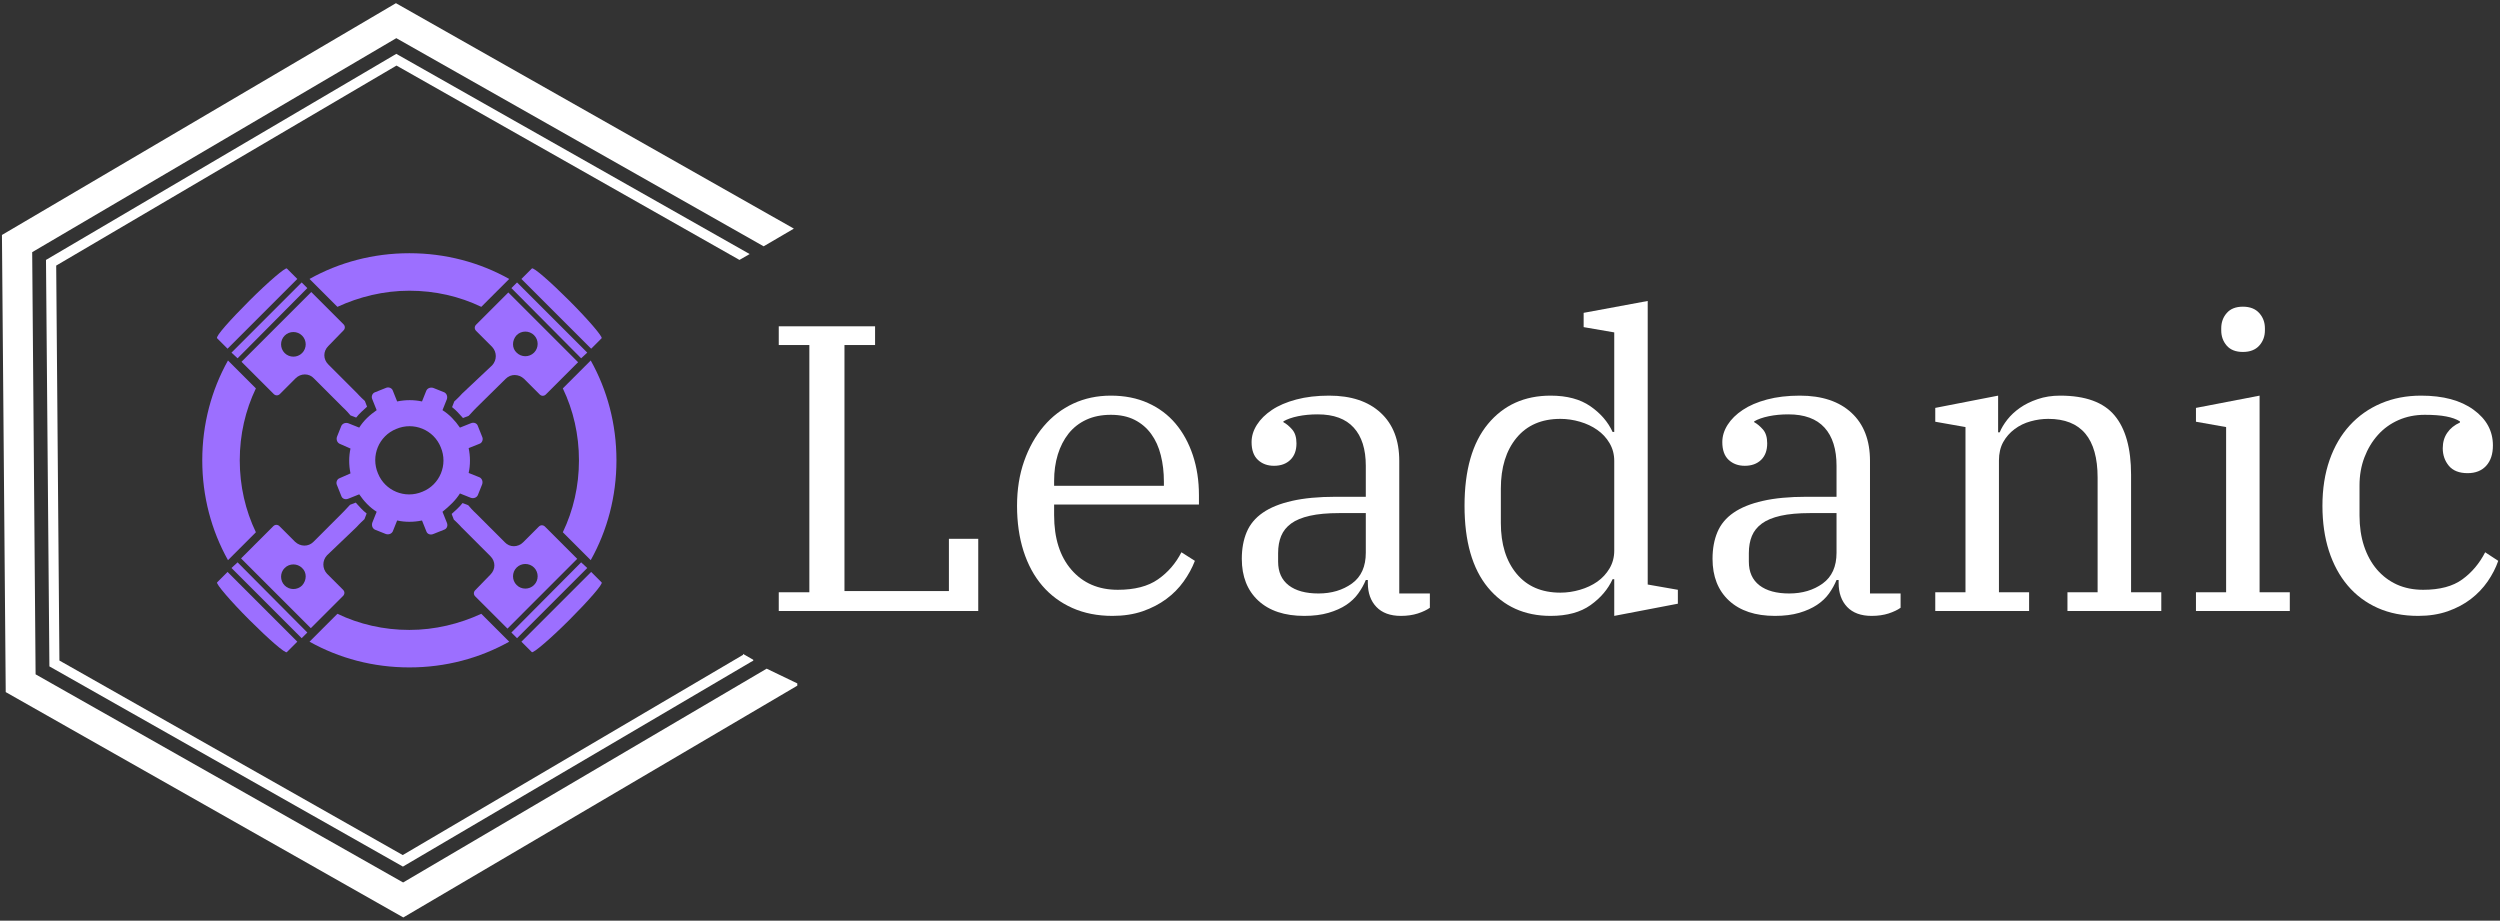
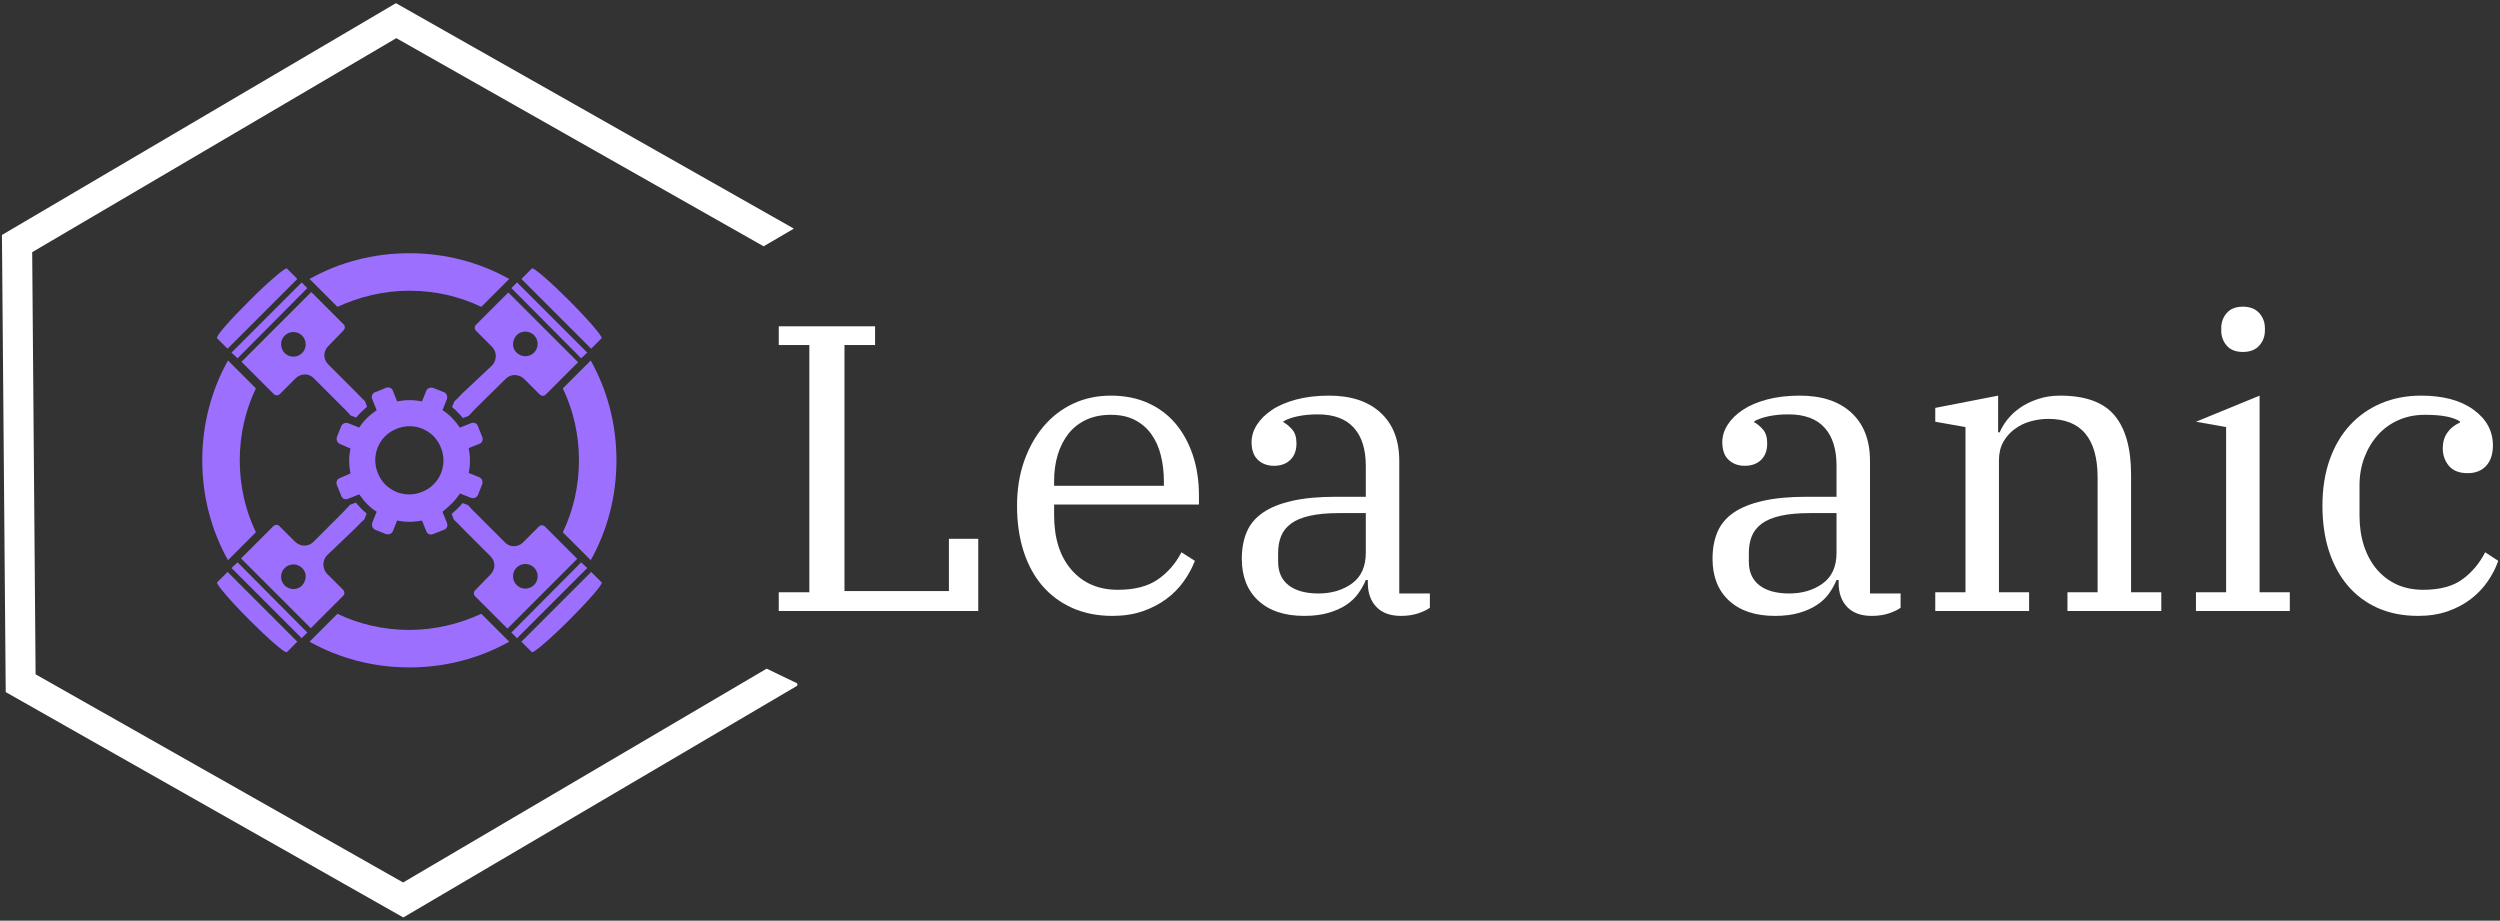
<svg xmlns="http://www.w3.org/2000/svg" width="315" height="116" viewBox="0 0 315 116" fill="none">
  <rect x="0" y="0" width="315" height="116" fill="#333333" stroke="none" />
  <path d="M96.601 84.251L50.793 111.192L4.485 84.965L4.056 31.773L49.935 4.808L96.22 31.035L100.007 28.819V28.795L49.888 0.401L0.245 29.605L0.721 87.205L50.817 115.599L100.46 86.395V86.109L96.601 84.251Z" fill="white" />
-   <path d="M93.623 82.393V82.512L50.745 107.738L7.486 83.227L7.081 33.464L49.959 8.262L93.171 32.75L94.457 32.011L50.269 6.975L49.935 6.785L5.795 32.75L6.224 83.965L50.769 109.191L94.6 83.417L94.91 83.25V83.131L93.623 82.393Z" fill="white" />
  <path d="M98.124 76.986V74.626H101.979V43.474H98.124V41.114H110.259V43.474H106.403V74.474H119.563V67.89H123.259V76.986H98.124Z" fill="white" />
  <path d="M140.171 77.602C138.289 77.602 136.601 77.268 135.107 76.602C133.619 75.935 132.361 75.002 131.331 73.802C130.302 72.602 129.513 71.146 128.963 69.434C128.419 67.722 128.147 65.82 128.147 63.73C128.147 61.671 128.446 59.794 129.043 58.098C129.641 56.402 130.462 54.938 131.507 53.706C132.553 52.474 133.795 51.522 135.235 50.85C136.675 50.183 138.251 49.85 139.963 49.85C141.713 49.85 143.273 50.159 144.643 50.778C146.014 51.391 147.171 52.255 148.115 53.37C149.054 54.484 149.782 55.812 150.299 57.354C150.811 58.895 151.067 60.575 151.067 62.394V63.57H132.819V64.906C132.819 67.823 133.547 70.119 135.003 71.794C136.459 73.474 138.406 74.314 140.843 74.314C142.966 74.314 144.651 73.876 145.899 73.002C147.153 72.132 148.139 70.994 148.859 69.586L150.555 70.666C150.214 71.556 149.742 72.423 149.139 73.266C148.542 74.103 147.814 74.839 146.955 75.474C146.102 76.108 145.11 76.623 143.979 77.018C142.843 77.407 141.574 77.602 140.171 77.602ZM132.819 60.594V61.21H146.651V60.698C146.651 59.498 146.521 58.383 146.259 57.354C146.003 56.324 145.601 55.434 145.051 54.682C144.507 53.93 143.814 53.338 142.971 52.906C142.134 52.479 141.131 52.266 139.963 52.266C138.801 52.266 137.774 52.471 136.883 52.882C135.993 53.292 135.246 53.874 134.643 54.626C134.046 55.383 133.593 56.266 133.283 57.274C132.974 58.287 132.819 59.394 132.819 60.594Z" fill="white" />
  <path d="M164.331 77.602C161.862 77.602 159.934 76.962 158.547 75.682C157.161 74.396 156.467 72.639 156.467 70.41C156.467 69.14 156.673 68.018 157.083 67.042C157.494 66.066 158.171 65.252 159.115 64.602C160.054 63.951 161.278 63.455 162.787 63.114C164.297 62.767 166.131 62.594 168.291 62.594H172.091V58.69C172.091 56.599 171.585 54.996 170.571 53.882C169.563 52.767 168.049 52.21 166.027 52.21C165.137 52.21 164.313 52.287 163.555 52.442C162.803 52.596 162.187 52.812 161.707 53.09V53.194C162.086 53.396 162.454 53.703 162.811 54.114C163.174 54.524 163.355 55.108 163.355 55.866C163.355 56.756 163.097 57.45 162.579 57.946C162.067 58.442 161.382 58.69 160.523 58.69C159.702 58.69 159.027 58.442 158.499 57.946C157.966 57.45 157.699 56.703 157.699 55.706C157.699 54.954 157.923 54.226 158.371 53.522C158.814 52.823 159.446 52.199 160.267 51.65C161.089 51.1 162.11 50.663 163.331 50.338C164.547 50.012 165.926 49.85 167.467 49.85C170.241 49.85 172.406 50.57 173.963 52.01C175.526 53.45 176.307 55.471 176.307 58.074V74.778H180.163V76.578C179.785 76.85 179.278 77.09 178.643 77.298C178.009 77.5 177.299 77.602 176.515 77.602C175.177 77.602 174.147 77.226 173.427 76.474C172.707 75.722 172.347 74.711 172.347 73.442V73.082H172.091C171.851 73.663 171.534 74.228 171.139 74.778C170.745 75.327 170.241 75.807 169.627 76.218C169.009 76.628 168.262 76.962 167.387 77.218C166.513 77.474 165.494 77.602 164.331 77.602ZM166.131 74.778C167.774 74.778 169.179 74.359 170.347 73.522C171.51 72.679 172.091 71.386 172.091 69.642V64.65H168.747C167.275 64.65 166.043 64.762 165.051 64.986C164.054 65.21 163.265 65.535 162.683 65.962C162.102 66.388 161.683 66.911 161.427 67.53C161.171 68.148 161.043 68.868 161.043 69.69V70.77C161.043 72.071 161.489 73.066 162.379 73.754C163.27 74.436 164.521 74.778 166.131 74.778Z" fill="white" />
-   <path d="M195.379 77.602C192.089 77.602 189.457 76.412 187.483 74.034C185.515 71.65 184.531 68.215 184.531 63.73C184.531 59.239 185.515 55.802 187.483 53.418C189.457 51.039 192.089 49.85 195.379 49.85C197.433 49.85 199.102 50.295 200.387 51.186C201.673 52.076 202.606 53.156 203.187 54.426H203.395V41.882L199.539 41.218V39.418L207.611 37.922V73.65L211.411 74.314V76.066L203.395 77.602V72.978H203.187C202.606 74.247 201.681 75.335 200.411 76.242C199.142 77.148 197.465 77.602 195.379 77.602ZM196.611 74.674C197.433 74.674 198.254 74.554 199.075 74.314C199.897 74.074 200.625 73.732 201.259 73.29C201.894 72.842 202.409 72.284 202.803 71.618C203.198 70.951 203.395 70.204 203.395 69.378V58.074C203.395 57.252 203.198 56.506 202.803 55.834C202.409 55.167 201.894 54.612 201.259 54.17C200.625 53.722 199.897 53.378 199.075 53.138C198.254 52.898 197.433 52.778 196.611 52.778C194.243 52.778 192.401 53.575 191.083 55.17C189.766 56.764 189.107 58.898 189.107 61.57V65.89C189.107 68.562 189.766 70.692 191.083 72.282C192.401 73.876 194.243 74.674 196.611 74.674Z" fill="white" />
  <path d="M223.643 77.602C221.179 77.602 219.251 76.962 217.859 75.682C216.473 74.396 215.779 72.639 215.779 70.41C215.779 69.14 215.985 68.018 216.395 67.042C216.806 66.066 217.483 65.252 218.427 64.602C219.371 63.951 220.598 63.455 222.107 63.114C223.611 62.767 225.443 62.594 227.603 62.594H231.403V58.69C231.403 56.599 230.899 54.996 229.891 53.882C228.878 52.767 227.361 52.21 225.339 52.21C224.449 52.21 223.627 52.287 222.875 52.442C222.123 52.596 221.507 52.812 221.027 53.09V53.194C221.401 53.396 221.769 53.703 222.131 54.114C222.489 54.524 222.667 55.108 222.667 55.866C222.667 56.756 222.411 57.45 221.899 57.946C221.382 58.442 220.697 58.69 219.843 58.69C219.022 58.69 218.345 58.442 217.811 57.946C217.278 57.45 217.011 56.703 217.011 55.706C217.011 54.954 217.235 54.226 217.683 53.522C218.126 52.823 218.761 52.199 219.587 51.65C220.409 51.1 221.427 50.663 222.643 50.338C223.859 50.012 225.238 49.85 226.779 49.85C229.558 49.85 231.726 50.57 233.283 52.01C234.841 53.45 235.619 55.471 235.619 58.074V74.778H239.475V76.578C239.097 76.85 238.593 77.09 237.963 77.298C237.329 77.5 236.617 77.602 235.827 77.602C234.489 77.602 233.459 77.226 232.739 76.474C232.025 75.722 231.667 74.711 231.667 73.442V73.082H231.403C231.163 73.663 230.849 74.228 230.459 74.778C230.065 75.327 229.558 75.807 228.939 76.218C228.321 76.628 227.577 76.962 226.707 77.218C225.833 77.474 224.811 77.602 223.643 77.602ZM225.443 74.778C227.091 74.778 228.497 74.359 229.659 73.522C230.822 72.679 231.403 71.386 231.403 69.642V64.65H228.067C226.595 64.65 225.361 64.762 224.363 64.986C223.371 65.21 222.585 65.535 222.003 65.962C221.417 66.388 220.995 66.911 220.739 67.53C220.483 68.148 220.355 68.868 220.355 69.69V70.77C220.355 72.071 220.801 73.066 221.691 73.754C222.582 74.436 223.833 74.778 225.443 74.778Z" fill="white" />
  <path d="M243.843 76.986V74.626H247.651V53.81L243.843 53.138V51.394L251.763 49.85V54.474H251.963C252.171 53.962 252.489 53.431 252.915 52.882C253.347 52.332 253.878 51.836 254.507 51.394C255.142 50.946 255.889 50.578 256.747 50.29C257.606 49.996 258.547 49.85 259.571 49.85C262.761 49.85 265.049 50.682 266.435 52.346C267.822 54.004 268.515 56.495 268.515 59.818V74.626H272.323V76.986H260.499V74.626H264.299V60.178C264.299 55.244 262.227 52.778 258.083 52.778C257.331 52.778 256.587 52.882 255.851 53.09C255.11 53.292 254.441 53.618 253.843 54.066C253.246 54.508 252.766 55.055 252.403 55.706C252.046 56.356 251.867 57.13 251.867 58.026V74.626H255.667V76.986H243.843Z" fill="white" />
-   <path d="M282.603 44.346C281.713 44.346 281.035 44.082 280.571 43.554C280.107 43.02 279.876 42.378 279.876 41.626V41.37C279.876 40.612 280.107 39.97 280.571 39.442C281.035 38.908 281.713 38.642 282.603 38.642C283.494 38.642 284.179 38.908 284.659 39.442C285.139 39.97 285.379 40.612 285.379 41.37V41.626C285.379 42.378 285.139 43.02 284.659 43.554C284.179 44.082 283.494 44.346 282.603 44.346ZM276.691 76.986V74.626H280.491V53.81L276.691 53.138V51.394L284.708 49.85V74.626H288.515V76.986H276.691Z" fill="white" />
+   <path d="M282.603 44.346C281.713 44.346 281.035 44.082 280.571 43.554C280.107 43.02 279.876 42.378 279.876 41.626V41.37C279.876 40.612 280.107 39.97 280.571 39.442C281.035 38.908 281.713 38.642 282.603 38.642C283.494 38.642 284.179 38.908 284.659 39.442C285.139 39.97 285.379 40.612 285.379 41.37V41.626C285.379 42.378 285.139 43.02 284.659 43.554C284.179 44.082 283.494 44.346 282.603 44.346ZM276.691 76.986V74.626H280.491V53.81L276.691 53.138L284.708 49.85V74.626H288.515V76.986H276.691Z" fill="white" />
  <path d="M304.699 77.602C302.785 77.602 301.081 77.268 299.587 76.602C298.099 75.935 296.841 74.994 295.811 73.778C294.782 72.562 293.993 71.106 293.443 69.41C292.899 67.714 292.627 65.82 292.627 63.73C292.627 61.602 292.926 59.682 293.523 57.97C294.121 56.258 294.969 54.802 296.067 53.602C297.166 52.402 298.478 51.476 300.003 50.826C301.529 50.175 303.214 49.85 305.059 49.85C307.838 49.85 310.041 50.442 311.667 51.626C313.294 52.804 314.107 54.303 314.107 56.122C314.107 57.215 313.825 58.071 313.259 58.69C312.694 59.308 311.915 59.618 310.923 59.618C309.862 59.618 309.073 59.308 308.555 58.69C308.043 58.071 307.787 57.335 307.787 56.482C307.787 55.724 307.977 55.074 308.355 54.53C308.729 53.98 309.259 53.551 309.947 53.242V53.09C309.499 52.812 308.926 52.607 308.227 52.474C307.523 52.335 306.622 52.266 305.523 52.266C304.323 52.266 303.219 52.487 302.211 52.93C301.198 53.378 300.331 54.004 299.611 54.81C298.891 55.615 298.326 56.556 297.915 57.634C297.505 58.716 297.299 59.89 297.299 61.154V64.962C297.299 66.364 297.489 67.642 297.867 68.794C298.246 69.94 298.785 70.924 299.483 71.746C300.187 72.567 301.027 73.202 302.003 73.65C302.979 74.092 304.086 74.314 305.323 74.314C307.414 74.314 309.057 73.876 310.251 73.002C311.451 72.132 312.411 70.994 313.131 69.586L314.779 70.666C314.47 71.556 314.025 72.423 313.443 73.266C312.862 74.103 312.158 74.839 311.331 75.474C310.51 76.108 309.542 76.623 308.427 77.018C307.313 77.407 306.07 77.602 304.699 77.602Z" fill="white" />
  <path d="M29.935 45.145L38.724 36.301L38.01 35.587L29.166 44.431L29.935 45.145Z" fill="#9C6FFF" />
  <path d="M28.671 43.937L37.461 35.147L36.142 33.829C35.978 33.664 33.835 35.477 31.418 37.894C29.001 40.311 27.133 42.398 27.353 42.618L28.671 43.937Z" fill="#9C6FFF" />
  <path d="M73.993 44.431L65.148 35.587L64.434 36.301L73.224 45.145L73.993 44.431Z" fill="#9C6FFF" />
  <path d="M74.487 43.937L75.805 42.618C75.97 42.453 74.157 40.311 71.74 37.894C69.323 35.477 67.181 33.609 67.016 33.829L65.697 35.147L74.487 43.937Z" fill="#9C6FFF" />
  <path d="M29.166 71.569L38.01 80.413L38.724 79.699L29.935 70.855L29.166 71.569Z" fill="#9C6FFF" />
  <path d="M28.671 72.063L27.353 73.382C27.188 73.547 29.001 75.689 31.418 78.106C33.835 80.523 35.978 82.391 36.142 82.171L37.461 80.853L28.671 72.063Z" fill="#9C6FFF" />
  <path d="M73.224 70.855L64.434 79.699L65.148 80.413L73.993 71.569L73.224 70.855Z" fill="#9C6FFF" />
  <path d="M74.487 72.063L65.697 80.853L67.016 82.171C67.181 82.336 69.323 80.523 71.74 78.106C74.157 75.689 76.025 73.547 75.805 73.382L74.487 72.063Z" fill="#9C6FFF" />
  <path d="M57.952 62.175L59.325 62.724C59.655 62.834 60.039 62.724 60.204 62.395L60.753 61.021C60.863 60.692 60.753 60.307 60.424 60.142L59.05 59.593C59.27 58.604 59.27 57.506 59.05 56.462L60.424 55.913C60.753 55.803 60.918 55.363 60.753 55.033L60.204 53.66C60.094 53.331 59.709 53.166 59.325 53.331L57.952 53.88C57.347 53.001 56.633 52.232 55.754 51.682L56.304 50.309C56.413 49.98 56.304 49.595 55.974 49.43L54.601 48.881C54.271 48.771 53.886 48.881 53.722 49.21L53.172 50.584C52.183 50.364 51.085 50.364 50.041 50.584L49.492 49.21C49.382 48.881 48.942 48.716 48.613 48.881L47.239 49.43C46.91 49.54 46.745 49.98 46.91 50.309L47.459 51.682C46.58 52.287 45.811 53.001 45.262 53.88L43.888 53.331C43.559 53.221 43.174 53.331 43.009 53.66L42.46 55.033C42.35 55.363 42.46 55.748 42.79 55.913L44.163 56.517C43.943 57.506 43.943 58.604 44.163 59.648L42.79 60.252C42.46 60.362 42.295 60.802 42.46 61.131L43.009 62.505C43.119 62.834 43.504 62.999 43.888 62.834L45.262 62.285C45.866 63.164 46.58 63.933 47.459 64.482L46.91 65.856C46.8 66.185 46.91 66.57 47.239 66.735L48.613 67.284C48.942 67.394 49.327 67.284 49.492 66.954L50.041 65.581C51.03 65.801 52.129 65.801 53.172 65.581L53.722 66.954C53.831 67.284 54.216 67.449 54.601 67.284L55.974 66.735C56.304 66.625 56.468 66.24 56.304 65.856L55.754 64.482C56.633 63.768 57.402 63.054 57.952 62.175ZM53.227 61.955C51.03 62.889 48.503 61.845 47.624 59.648C46.69 57.451 47.734 54.924 49.931 54.045C52.129 53.111 54.656 54.154 55.535 56.352C56.468 58.549 55.425 61.076 53.227 61.955Z" fill="#9C6FFF" />
  <path d="M59.874 74.371C59.655 74.59 59.655 74.92 59.874 75.14L63.94 79.205L72.729 70.415L68.664 66.35C68.444 66.13 68.115 66.13 67.895 66.35L65.917 68.328C65.258 68.987 64.214 68.987 63.61 68.328L59.984 64.702C59.984 64.702 59.545 64.317 58.995 63.658L58.281 63.384C57.897 63.878 57.402 64.317 56.908 64.757L57.182 65.471C57.787 66.02 58.171 66.46 58.171 66.46L61.797 70.086C62.456 70.745 62.456 71.734 61.797 72.393L59.874 74.371ZM65.093 71.514C65.697 70.91 66.686 70.91 67.291 71.514C67.895 72.118 67.895 73.107 67.291 73.711C66.686 74.316 65.697 74.316 65.093 73.711C64.489 73.107 64.489 72.118 65.093 71.514Z" fill="#9C6FFF" />
  <path d="M44.932 66.405C44.932 66.405 45.317 65.966 45.921 65.416L46.196 64.702C45.701 64.317 45.262 63.823 44.822 63.329L44.108 63.603C43.559 64.208 43.119 64.647 43.119 64.647L39.493 68.273C38.834 68.932 37.845 68.877 37.186 68.273L35.209 66.295C34.989 66.075 34.659 66.075 34.44 66.295L30.374 70.36L39.164 79.15L43.229 75.085C43.449 74.865 43.449 74.535 43.229 74.316L41.197 72.283C40.592 71.624 40.592 70.635 41.197 69.976L44.932 66.405ZM38.065 73.766C37.461 74.371 36.472 74.371 35.868 73.766C35.264 73.162 35.264 72.173 35.868 71.569C36.472 70.965 37.461 70.965 38.065 71.569C38.669 72.118 38.669 73.107 38.065 73.766Z" fill="#9C6FFF" />
  <path d="M58.226 49.595C58.226 49.595 57.842 50.034 57.237 50.584L56.963 51.298C57.457 51.682 57.897 52.177 58.336 52.671L59.05 52.397C59.6 51.792 60.039 51.353 60.039 51.353L63.72 47.727C64.379 47.068 65.368 47.123 66.027 47.727L68.005 49.705C68.225 49.925 68.554 49.925 68.774 49.705L72.839 45.64L64.049 36.85L59.984 40.915C59.764 41.135 59.764 41.465 59.984 41.684L62.017 43.717C62.621 44.376 62.621 45.365 62.017 46.024L58.226 49.595ZM65.093 42.234C65.698 41.629 66.686 41.629 67.291 42.234C67.895 42.838 67.895 43.827 67.291 44.431C66.686 45.035 65.698 45.035 65.093 44.431C64.489 43.882 64.489 42.893 65.093 42.234Z" fill="#9C6FFF" />
  <path d="M43.284 41.629C43.504 41.41 43.504 41.08 43.284 40.86L39.219 36.795L30.429 45.585L34.494 49.65C34.714 49.87 35.044 49.87 35.264 49.65L37.241 47.672C37.9 47.013 38.944 47.013 39.548 47.672L43.174 51.298C43.174 51.298 43.614 51.682 44.163 52.342L44.877 52.616C45.262 52.122 45.756 51.682 46.251 51.243L45.976 50.529C45.371 49.98 44.987 49.54 44.987 49.54L41.361 45.914C40.702 45.255 40.702 44.266 41.361 43.607L43.284 41.629ZM38.065 44.486C37.461 45.09 36.472 45.09 35.868 44.486C35.264 43.882 35.264 42.893 35.868 42.289C36.472 41.684 37.461 41.684 38.065 42.289C38.669 42.893 38.669 43.882 38.065 44.486Z" fill="#9C6FFF" />
  <path d="M77.673 58C77.673 53.44 76.52 49.156 74.432 45.42L70.916 48.936C72.235 51.682 72.949 54.759 72.949 58C72.949 61.241 72.235 64.317 70.916 67.064L74.432 70.58C76.52 66.844 77.673 62.56 77.673 58Z" fill="#9C6FFF" />
  <path d="M51.579 36.63C54.82 36.63 57.897 37.344 60.643 38.663L64.159 35.147C60.424 33.059 56.139 31.906 51.579 31.906C47.02 31.906 42.735 33.059 38.999 35.147L42.515 38.663C45.262 37.399 48.338 36.63 51.579 36.63Z" fill="#9C6FFF" />
  <path d="M51.579 79.37C48.338 79.37 45.262 78.656 42.515 77.337L38.999 80.853C42.735 82.941 47.02 84.094 51.579 84.094C56.139 84.094 60.424 82.941 64.159 80.853L60.643 77.337C57.897 78.601 54.82 79.37 51.579 79.37Z" fill="#9C6FFF" />
  <path d="M32.242 67.064C30.924 64.317 30.209 61.241 30.209 58C30.209 54.759 30.924 51.682 32.242 48.936L28.726 45.42C26.639 49.156 25.485 53.44 25.485 58C25.485 62.56 26.639 66.844 28.726 70.58L32.242 67.064Z" fill="#9C6FFF" />
</svg>